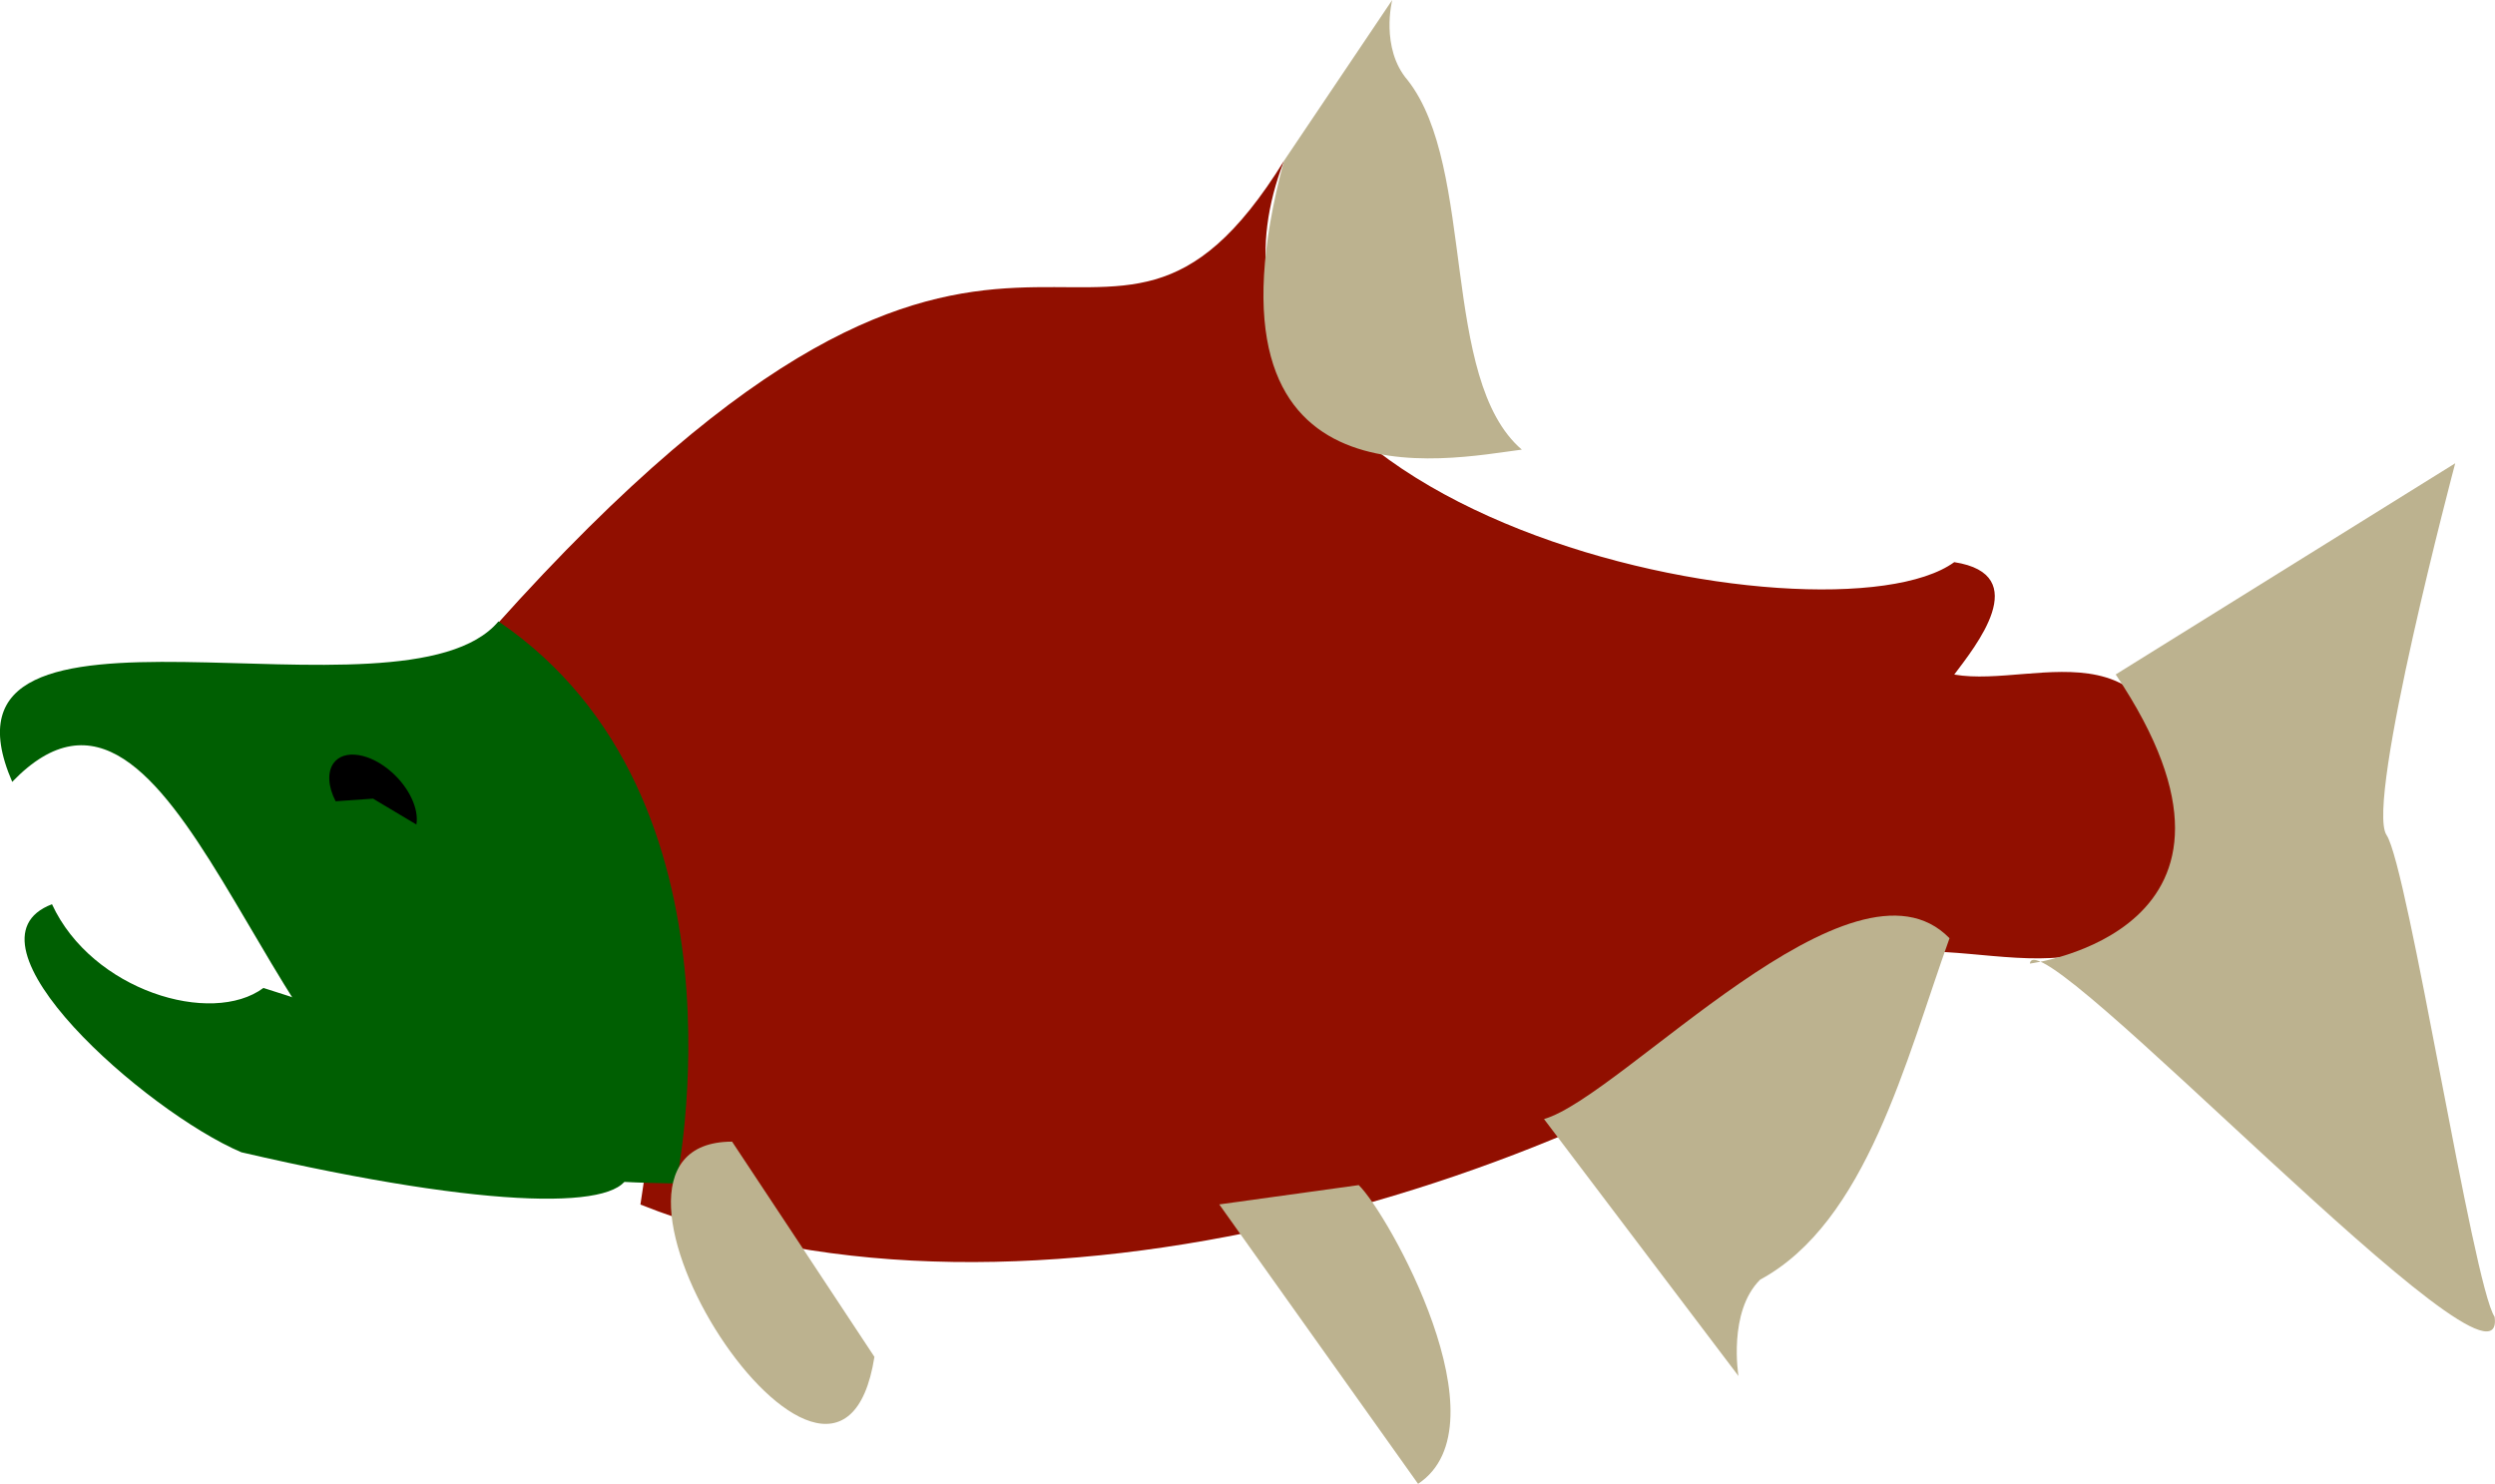
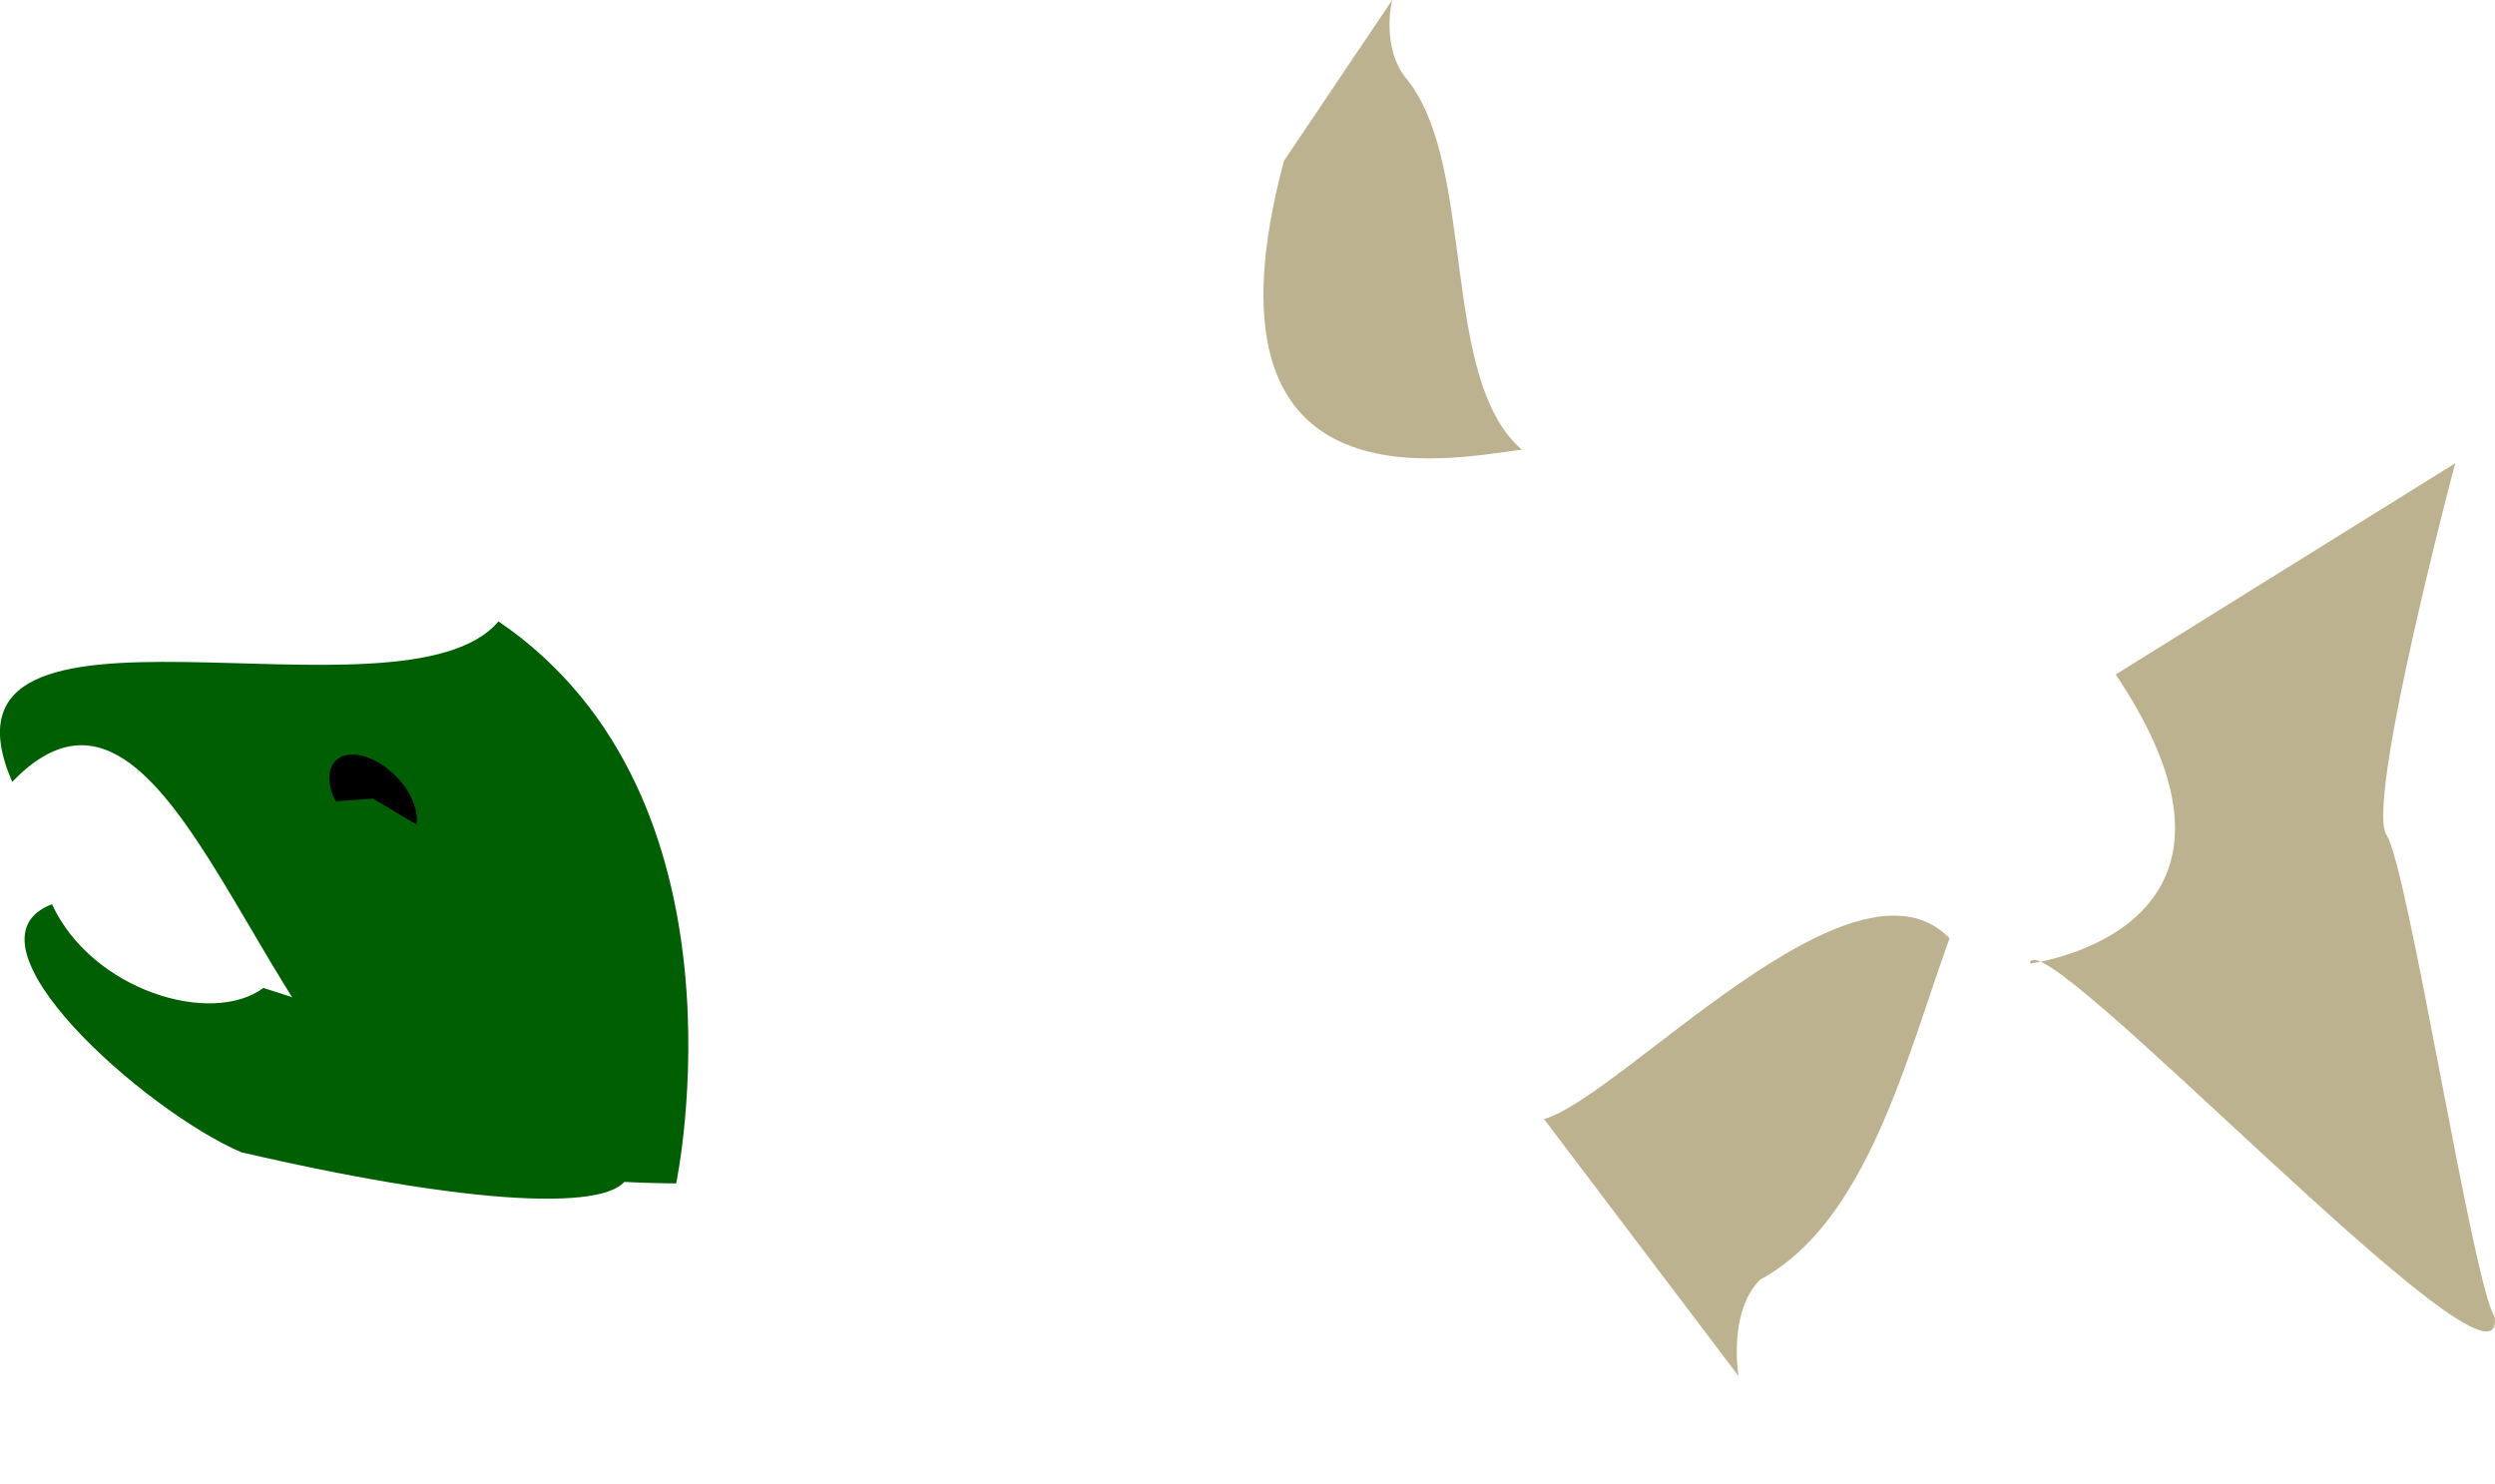
<svg xmlns="http://www.w3.org/2000/svg" id="Layer_1" data-name="Layer 1" viewBox="0 0 190 113">
  <defs>
    <style>      .cls-1 {        fill: #910f00;      }      .cls-1, .cls-2, .cls-3, .cls-4 {        stroke-width: 0px;      }      .cls-2 {        fill: #bcb28f;      }      .cls-3 {        fill: #000;      }      .cls-4 {        fill: #005f02;      }    </style>
  </defs>
-   <path class="cls-1" d="M37.71,47.69C77.64,3.04,83.44,35.43,97.79,12.23c-10.61,27.29,41.57,37.45,51.03,30.58,6.08.94,1.58,6.45,0,8.56,6.4,1.12,16.91-5.07,17.28,12.23-3.53,15.63-17.23,6.13-24,9.78-21.49,16.65-64.28,29.96-93.33,18.35,2.87-18.52.8-23.35-11.06-44.03Z" />
  <path class="cls-4" d="M37.97,47.31c-7.27,8.69-44.28-4.49-37.04,12.23,12.55-13.03,19.08,23.62,32.92,28.13,4.94,2.45,17.64,2.45,17.64,2.45,0,0,6.22-29.35-13.53-42.8Z" />
  <path class="cls-4" d="M20.07,75.23c-3.97,2.95-13.08.2-16.11-6.37-7.52,2.86,7.13,15.78,14.42,18.89,38.88,9.02,39.15-.7,1.69-12.51Z" />
  <path class="cls-2" d="M97.79,12.23L106.02,0s-.93,3.67,1.18,6.11c5.23,6.67,2.44,22.77,8.69,28.13-5.66.72-25.31,4.95-18.11-22.01Z" />
  <path class="cls-2" d="M161.12,51.36l25.85-16.08s-6.87,25.87-5.23,28.31,6.58,34.24,8.23,36.69c1.12,8.1-34.97-30.85-35.39-26.9,0,0,19.66-2.45,6.54-22.01Z" />
  <path class="cls-2" d="M117.58,85.22l14.81,19.57s-.82-4.89,1.65-7.34c8.1-4.38,11.07-16.67,14.42-26-7.34-7.55-24.93,12.06-30.88,13.77Z" />
-   <path class="cls-2" d="M92.85,91.72l15.14,21.28c6.78-4.49-2.31-20.62-4.52-22.75,0,0-10.62,1.47-10.62,1.47Z" />
-   <path class="cls-2" d="M55.75,86.94s9.18,13.85,10.84,16.39c-2.8,17.72-24.94-16.38-10.84-16.39Z" />
-   <path class="cls-3" d="M28.41,60.82l-2.85.2c-.59-1.13-.64-2.23-.16-2.9.79-1.1,2.8-.78,4.45.7,1.31,1.17,2.06,2.78,1.86,3.97l-3.3-1.97Z" />
+   <path class="cls-3" d="M28.41,60.82l-2.85.2c-.59-1.13-.64-2.23-.16-2.9.79-1.1,2.8-.78,4.45.7,1.31,1.17,2.06,2.78,1.86,3.97Z" />
</svg>